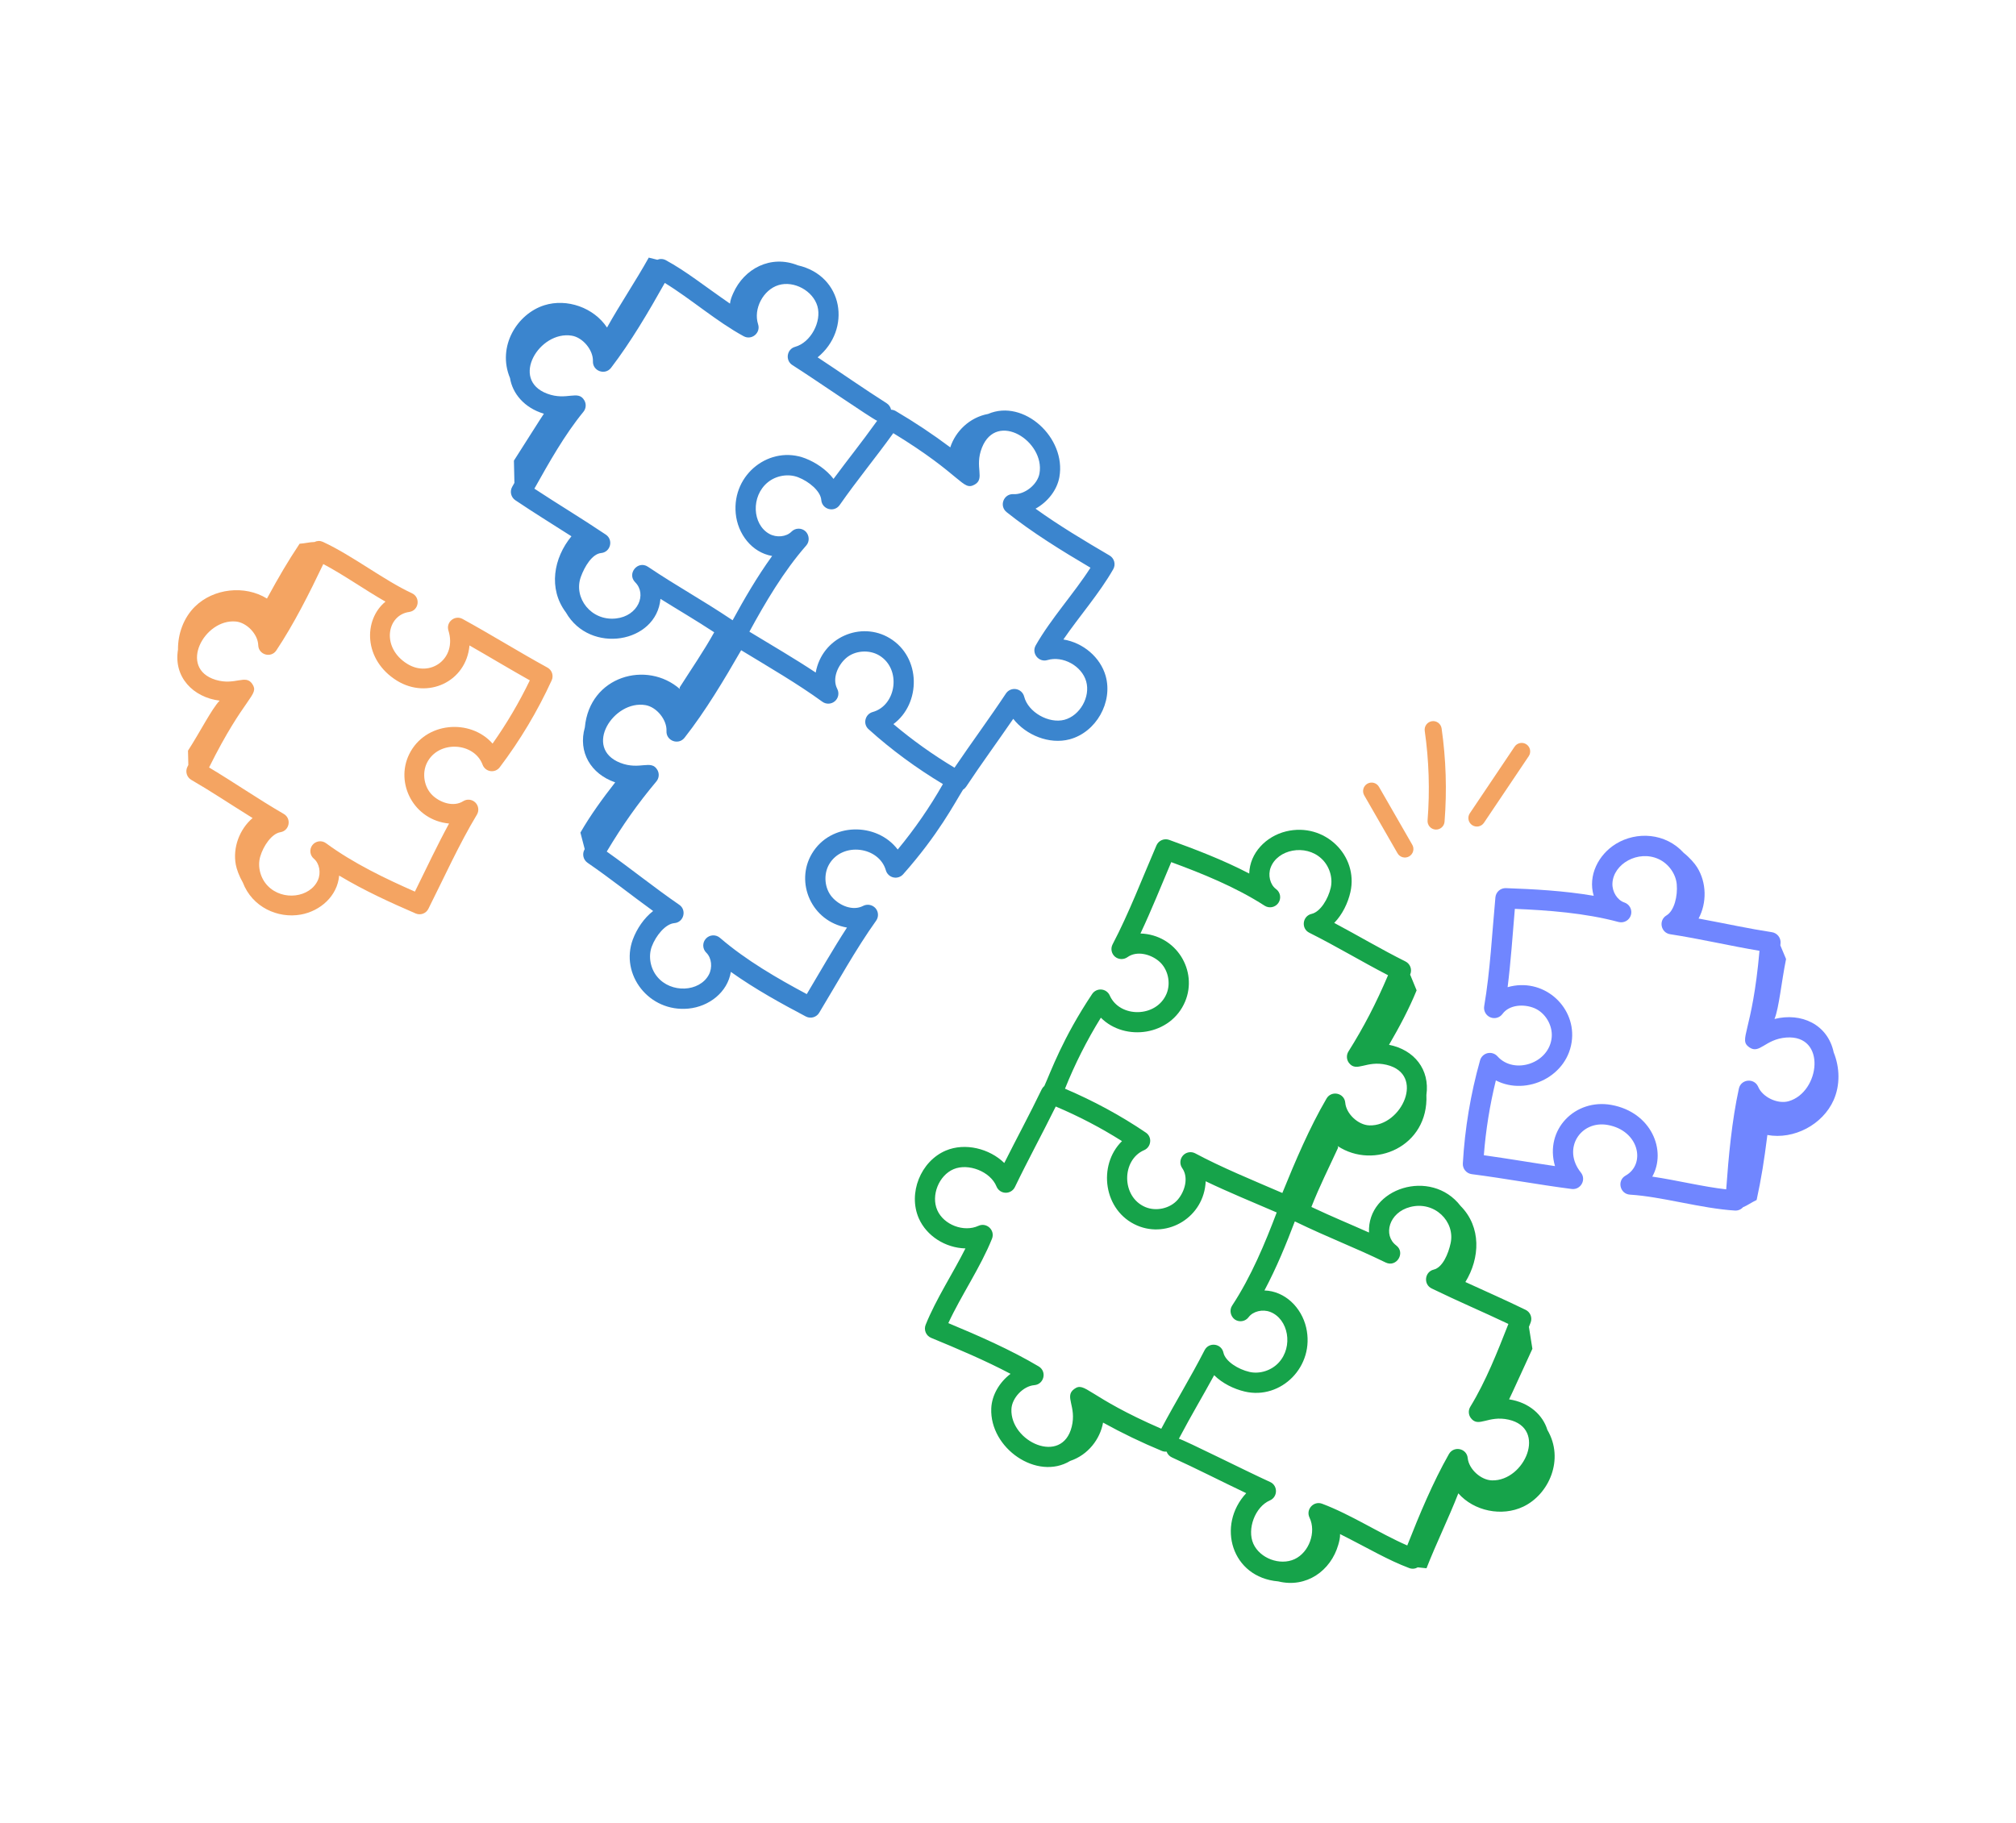
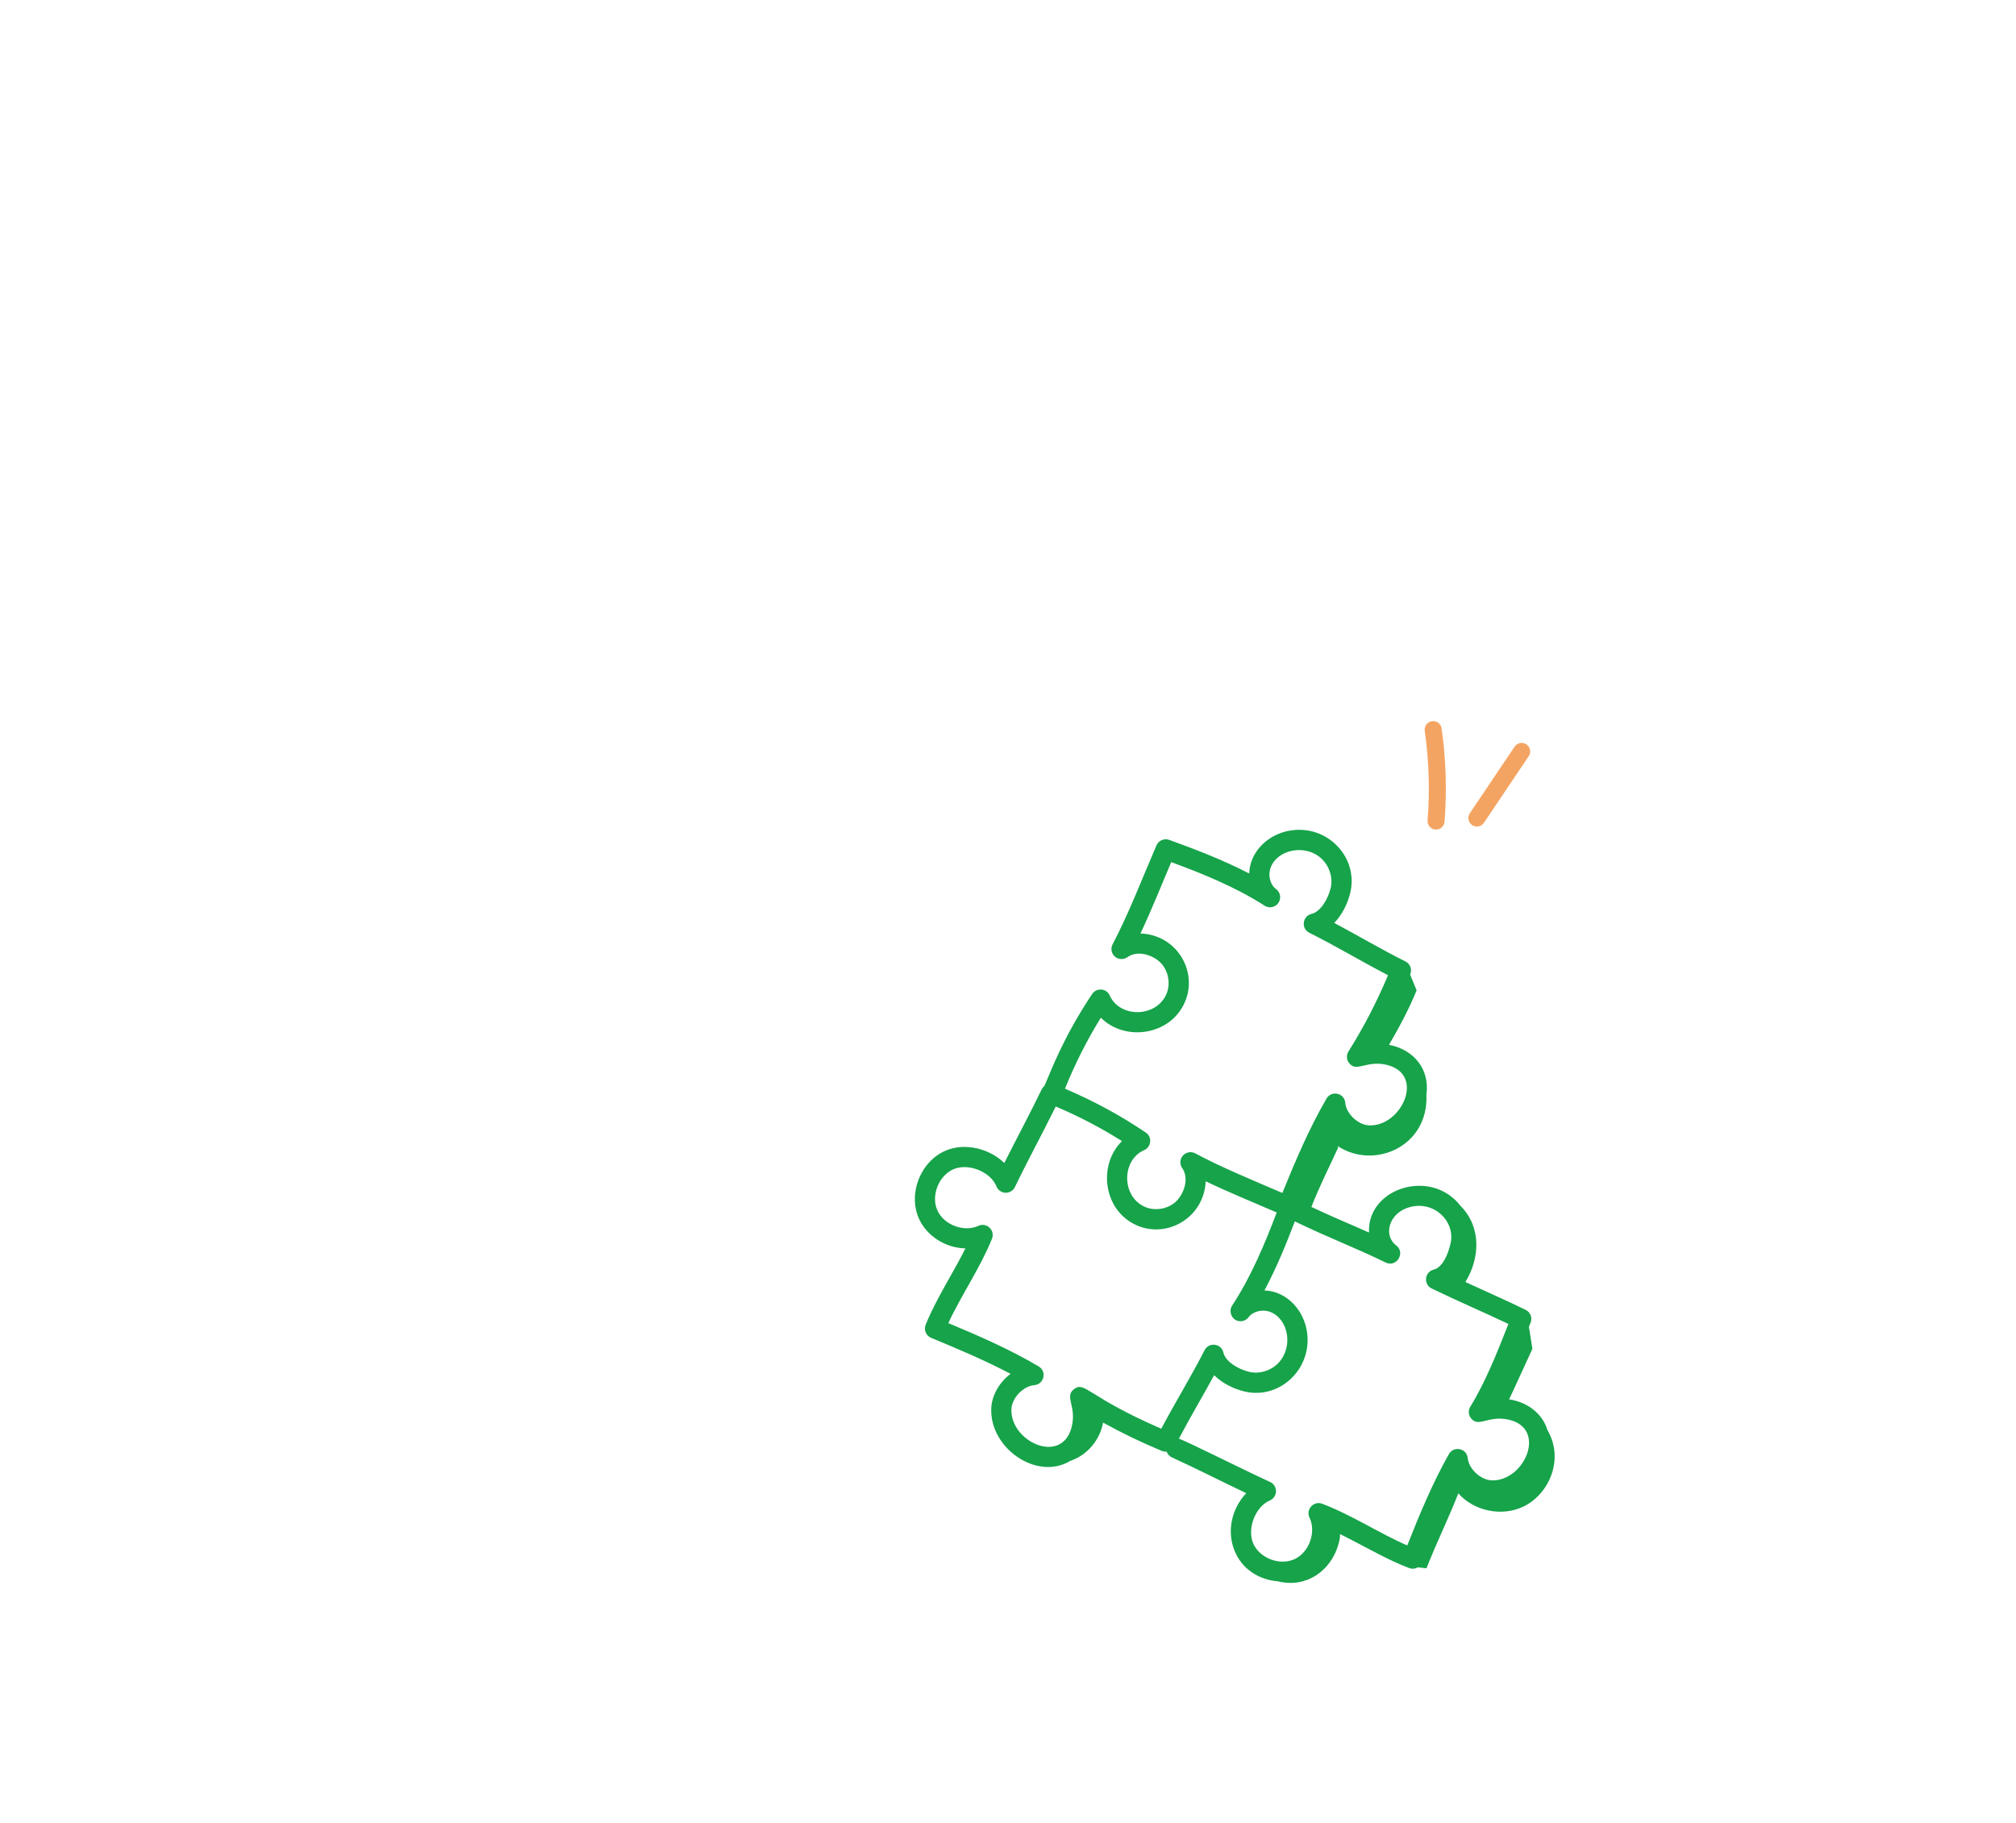
<svg xmlns="http://www.w3.org/2000/svg" width="681" height="616" viewBox="0 0 681 616" fill="none">
  <g clip-path="url(#clip0_5415_46574)">
    <path d="M514.564 509.015C523.213 504.893 528.547 493.048 522.696 483.081C521.186 478.1 516.626 473.81 509.768 472.768C510.521 471.3 514.969 461.46 517.64 455.69L516.462 448.284L517.031 446.849C517.348 446.049 517.352 445.16 517.042 444.36C516.732 443.56 516.131 442.907 515.359 442.532C508.011 438.956 502.756 436.691 495.001 433.127C499.965 425.064 500.445 414.543 493.381 407.428C483.449 394.493 461.764 401.369 462.445 416.408C455.579 413.346 450.442 411.278 442.986 407.769C445.694 400.823 448.944 394.423 451.959 387.845C452.058 387.624 451.98 387.382 451.836 387.181C464.158 395.325 482.606 387.375 481.834 369.922C483.05 361.361 477.746 354.656 469.205 352.989C472.639 347.105 476.021 340.771 478.531 334.582L476.343 329.264L476.384 329.164C476.711 328.368 476.725 327.479 476.424 326.675C476.123 325.871 475.529 325.211 474.762 324.827C466.4 320.644 458.86 316.142 450.695 311.806C453.452 308.997 455.332 305.069 456.164 301.398C458.955 289.094 447.497 277.703 434.422 280.883C427.692 282.521 422.173 288.145 421.985 295.122C412.973 290.431 403.48 286.841 394.941 283.75C394.125 283.455 393.226 283.484 392.428 283.831C391.631 284.177 390.995 284.815 390.651 285.614C385.857 296.716 381.345 308.543 375.836 319.041C375.479 319.721 375.362 320.502 375.503 321.257C375.645 322.011 376.037 322.695 376.616 323.197C377.199 323.691 377.929 323.977 378.693 324.011C379.457 324.045 380.211 323.825 380.838 323.385C384.016 321.095 388.723 322.364 391.525 324.781C394.519 327.327 395.606 332.034 394.052 335.741C390.632 343.9 378.22 343.926 374.873 336.327C374.627 335.769 374.236 335.287 373.74 334.933C373.244 334.578 372.662 334.364 372.054 334.312C371.446 334.26 370.835 334.372 370.284 334.637C369.734 334.903 369.264 335.311 368.925 335.819C358.904 350.843 355.014 361.961 352.779 366.898C352.412 367.199 352.112 367.575 351.9 368.001C347.911 376.294 343.461 384.513 339.247 392.915C334.288 388.079 326.057 385.94 319.487 388.721C310.987 392.329 306.671 403.152 310.369 411.604C312.971 417.526 319.288 421.605 326.124 421.775C321.885 430.233 316.172 438.888 312.682 447.582C312.348 448.416 312.357 449.347 312.705 450.173C313.053 451 313.713 451.655 314.542 451.995C323.495 455.69 332.83 459.64 341.366 464.148C337.671 466.926 335.035 471.297 334.847 475.815C334.274 489.301 350.32 500.359 361.508 493.567C367.547 491.548 371.614 486.212 372.612 480.623C379.059 484.188 385.703 487.388 392.511 490.205C393.008 490.403 393.545 490.477 394.077 490.421C394.228 490.852 394.464 491.247 394.771 491.584C395.079 491.92 395.451 492.191 395.867 492.38C404.177 496.164 412.559 500.471 420.972 504.465C410.852 515.357 416.02 532.947 431.797 534.271C441.274 536.611 449.538 530.668 452.056 521.935C452.402 520.748 452.721 519.5 452.668 518.285C462.534 523.246 468.75 527.032 476.072 529.784C476.536 529.954 477.033 530.018 477.525 529.973C478.018 529.928 478.495 529.773 478.922 529.521C479.925 529.624 480.928 529.727 481.87 529.836C485.205 521.293 489.284 513.062 492.619 504.519C497.906 510.539 507.321 512.473 514.564 509.015ZM400.335 338.362C404.674 328.006 397.408 315.782 385.246 315.38C389 307.411 392.306 299.126 395.641 291.268C405.942 295.053 417.353 299.643 427.175 305.986C427.914 306.465 428.811 306.638 429.677 306.468C430.543 306.298 431.31 305.799 431.817 305.075C432.324 304.352 432.531 303.46 432.395 302.589C432.259 301.717 431.79 300.933 431.087 300.402L430.993 300.331C429.033 298.847 428.249 295.687 429.224 293.099C431.541 286.923 440.994 285.063 446.357 290.058C449.03 292.503 450.305 296.457 449.526 299.9C448.656 303.726 446.002 308.083 443.059 308.754C439.931 309.467 439.449 313.735 442.279 315.123C451.48 319.73 459.696 324.721 468.879 329.48C464.774 339.123 460.697 346.962 455.511 355.228C455.142 355.813 454.96 356.495 454.987 357.186C455.015 357.876 455.251 358.541 455.665 359.092C458.255 362.467 461.484 358.116 468.39 359.749C481.611 362.909 473.504 380.561 462.578 380.211C458.78 380.087 454.743 376.301 454.425 372.564C454.152 369.242 449.761 368.292 448.094 371.149C442.325 381.028 437.563 392.245 433.175 403.043C422.988 398.648 412.737 394.467 403.734 389.651C403.057 389.293 402.28 389.174 401.527 389.313C400.774 389.451 400.088 389.839 399.581 390.414C399.074 390.989 398.774 391.717 398.73 392.482C398.686 393.247 398.901 394.004 399.339 394.631C401.596 397.822 400.245 402.516 397.825 405.322C395.257 408.296 390.535 409.355 386.847 407.785C378.727 404.298 378.852 391.877 386.471 388.584C387.032 388.342 387.517 387.954 387.877 387.46C388.236 386.966 388.457 386.385 388.515 385.778C388.588 385.168 388.488 384.55 388.228 383.994C387.968 383.438 387.557 382.967 387.043 382.633C378.469 376.813 369.288 371.878 359.753 367.817C363.089 359.486 367.141 351.46 371.865 343.828C379.974 351.984 395.491 349.922 400.335 338.362ZM406.907 456.16C402.187 465.382 397.173 473.459 392.275 482.691C367.236 471.826 366.541 466.548 362.836 469.295C359.43 471.811 363.743 475.132 362.026 482.019C358.77 495.162 341.191 487.085 341.654 476.083C341.811 472.289 345.644 468.27 349.387 467.97C352.658 467.708 353.74 463.375 350.87 461.642C341.421 456.032 330.715 451.33 320.344 447.013C324.656 437.669 331.208 428.184 335.091 418.504C336.229 415.646 333.3 412.871 330.518 414.142C325.588 416.401 318.785 413.82 316.612 408.85C314.43 403.884 317.136 397.113 322.128 394.997C327.067 392.906 334.553 395.758 336.616 400.85C336.864 401.461 337.284 401.986 337.825 402.362C338.366 402.737 339.005 402.948 339.664 402.967C340.323 402.986 340.974 402.813 341.538 402.47C342.102 402.126 342.554 401.626 342.84 401.031C347.168 392.041 352.135 382.937 356.629 373.833C364.396 377.111 371.88 381.021 379.006 385.524C370.728 393.636 372.699 409.143 384.159 414.051C394.496 418.473 406.755 411.213 407.281 399.09C415.042 402.811 422.937 406.031 431.27 409.628C427.368 419.926 422.653 431.315 416.206 441.097C415.189 442.638 415.688 444.721 417.086 445.762C417.81 446.271 418.705 446.478 419.581 446.337C420.456 446.197 421.243 445.72 421.775 445.009C423.268 443.013 426.471 442.231 429.065 443.224C435.203 445.587 436.973 454.947 431.918 460.386C429.443 463.054 425.48 464.299 422.043 463.495C418.226 462.615 413.909 459.929 413.268 456.98C412.583 453.855 408.366 453.322 406.907 456.16ZM446.62 508.037C443.752 506.962 441.02 509.949 442.348 512.712C444.694 517.59 442.237 524.453 437.312 526.75C432.377 529.039 425.581 526.486 423.372 521.54C421.187 516.624 423.935 509.091 428.96 506.916C431.679 505.744 431.707 501.88 429.03 500.682C420.903 496.985 400.54 486.738 398.227 486.065C402.83 477.358 405.981 472.247 410.141 464.608C412.909 467.37 416.825 469.278 420.483 470.135C432.748 473.01 444.249 461.594 441.218 448.502C439.656 441.77 434.106 436.195 427.125 435.977C431.24 428.253 434.521 420.188 437.388 412.648C449.41 418.46 456.799 421.063 468.071 426.535C471.744 428.328 474.89 423.224 471.626 420.755C467.115 417.341 469.14 409.62 476.373 407.775C484.549 405.663 491.601 412.636 490.018 420.006C489.235 423.68 487.273 428.22 484.325 428.927C481.218 429.673 480.754 433.925 483.621 435.308C493.015 439.872 500.606 443.05 509.537 447.293C505.813 456.74 501.94 466.632 496.668 475.261C495.928 476.464 496.009 478.003 496.872 479.118C499.456 482.471 502.662 478.069 509.603 479.625C522.734 482.573 515.047 500.362 504.036 500.147C500.236 500.078 496.159 496.331 495.791 492.607C495.471 489.301 491.083 488.377 489.44 491.263C484.006 500.842 479.494 511.66 475.37 522.133C465.966 518.034 456.335 511.687 446.62 508.037Z" fill="#16A34A" />
  </g>
  <g clip-path="url(#clip1_5415_46574)">
-     <path d="M183.865 103.131C174.718 106.014 167.819 117.024 172.282 127.734C173.108 132.889 177.057 137.783 183.726 139.776C182.781 141.127 177.033 150.272 173.6 155.626L173.768 163.141L173.009 164.486C172.586 165.235 172.462 166.116 172.662 166.954C172.862 167.792 173.37 168.524 174.086 169.004C180.899 173.579 185.812 176.561 193.031 181.182C187.011 188.491 185.112 198.866 191.166 206.914C199.28 221.139 221.746 217.345 223.103 202.324C229.507 206.323 234.329 209.093 241.259 213.616C237.63 220.132 233.537 226.03 229.654 232.137C229.525 232.343 229.571 232.594 229.687 232.813C218.551 223.009 199.155 228.322 197.561 245.751C195.196 254.078 199.556 261.474 207.814 264.322C203.608 269.681 199.393 275.495 196.063 281.287L197.517 286.871L197.462 286.965C197.03 287.709 196.896 288.589 197.086 289.429C197.276 290.269 197.777 291.007 198.487 291.495C206.225 296.815 213.104 302.337 220.627 307.782C217.51 310.184 215.111 313.819 213.788 317.347C209.353 329.168 219.192 342.075 232.606 340.745C239.511 340.059 245.753 335.249 246.883 328.35C255.198 334.266 264.14 339.156 272.203 343.416C272.974 343.823 273.87 343.92 274.709 343.687C275.548 343.454 276.266 342.91 276.715 342.165C282.977 331.817 289.058 320.709 295.948 311.06C296.395 310.434 296.617 309.675 296.578 308.907C296.54 308.139 296.242 307.405 295.735 306.826C295.223 306.254 294.537 305.868 293.783 305.728C293.029 305.587 292.25 305.7 291.568 306.049C288.103 307.878 283.6 305.961 281.144 303.171C278.514 300.225 278.072 295.402 280.116 291.94C284.616 284.32 296.945 286.029 299.242 294.038C299.411 294.626 299.734 295.159 300.179 295.58C300.623 296.001 301.173 296.296 301.769 296.432C302.366 296.568 302.988 296.542 303.571 296.356C304.153 296.17 304.675 295.83 305.08 295.373C317.064 281.862 322.43 271.372 325.317 266.783C325.723 266.536 326.072 266.205 326.34 265.812C331.423 258.138 336.953 250.603 342.274 242.852C346.546 248.346 354.43 251.618 361.331 249.776C370.26 247.383 376.01 237.244 373.481 228.339C371.698 222.098 365.975 217.167 359.21 216.043C364.563 208.241 371.407 200.449 376.048 192.308C376.492 191.527 376.61 190.602 376.376 189.733C376.142 188.864 375.575 188.122 374.798 187.668C366.406 182.75 357.67 177.526 349.802 171.859C353.847 169.618 357.056 165.648 357.854 161.19C360.246 147.886 345.807 134.669 333.777 139.847C327.506 141.007 322.746 145.735 321 151.142C315.079 146.703 308.914 142.6 302.533 138.852C302.067 138.587 301.543 138.438 301.007 138.419C300.916 137.971 300.735 137.545 300.475 137.168C300.215 136.791 299.882 136.47 299.495 136.225C291.754 131.308 284.012 125.863 276.196 120.723C287.72 111.327 284.966 93.147 269.477 89.629C260.381 85.982 251.371 90.726 247.689 99.042C247.185 100.171 246.7 101.365 246.588 102.579C237.461 96.276 231.8 91.651 224.9 87.897C224.462 87.663 223.978 87.529 223.482 87.505C222.987 87.482 222.492 87.568 222.035 87.758C221.053 87.516 220.07 87.274 219.149 87.035C214.682 95.047 209.518 102.647 205.051 110.659C200.614 103.945 191.526 100.711 183.865 103.131ZM274.23 288.46C268.522 298.133 274.085 311.28 286.109 313.378C281.302 320.762 276.899 328.524 272.524 335.857C262.806 330.661 252.095 324.511 243.198 316.843C242.529 316.265 241.661 315.968 240.778 316.016C239.895 316.064 239.066 316.452 238.465 317.099C237.864 317.746 237.537 318.602 237.555 319.486C237.572 320.37 237.931 321.213 238.557 321.839L238.641 321.923C240.388 323.67 240.738 326.915 239.421 329.348C236.284 335.153 226.645 335.678 221.994 329.972C219.67 327.172 218.938 323.07 220.178 319.761C221.559 316.086 224.784 312.132 227.798 311.877C231.001 311.607 232.056 307.438 229.434 305.665C220.919 299.807 213.434 293.705 204.958 287.699C210.339 278.702 215.448 271.492 221.716 264.013C222.161 263.484 222.435 262.832 222.501 262.143C222.567 261.454 222.422 260.761 222.085 260.156C219.97 256.445 216.175 260.311 209.537 257.726C196.834 252.743 207.272 236.356 218.076 238.23C221.83 238.884 225.328 243.205 225.138 246.959C224.961 250.294 229.193 251.85 231.235 249.247C238.3 240.249 244.545 229.782 250.363 219.678C259.886 225.463 269.501 231.045 277.791 237.083C278.414 237.532 279.17 237.759 279.937 237.726C280.703 237.694 281.436 237.405 282.018 236.905C282.6 236.406 282.996 235.725 283.143 234.972C283.29 234.219 283.179 233.437 282.829 232.754C281.019 229.272 282.995 224.802 285.778 222.354C288.731 219.762 293.563 219.371 297.013 221.444C304.606 226.039 302.802 238.349 294.79 240.554C294.201 240.715 293.666 241.032 293.242 241.472C292.818 241.912 292.521 242.458 292.381 243.053C292.226 243.648 292.241 244.275 292.425 244.863C292.608 245.451 292.952 245.977 293.418 246.38C301.145 253.354 309.596 259.534 318.516 264.897C314.077 272.699 308.967 280.099 303.244 287.013C296.294 277.786 280.605 277.665 274.23 288.46ZM283.633 170.63C289.568 162.136 295.639 154.821 301.752 146.343C325.149 160.625 325.125 165.959 329.176 163.751C332.899 161.73 329.064 157.831 331.701 151.236C336.712 138.646 353.077 149.119 351.13 159.973C350.461 163.717 346.111 167.171 342.354 166.945C339.07 166.749 337.409 170.897 340.025 173.018C348.651 179.906 358.647 186.068 368.362 191.802C362.817 200.473 355.027 208.972 349.862 218.037C348.345 220.714 350.878 223.878 353.814 223.005C359.015 221.452 365.422 224.964 366.908 230.2C368.404 235.433 364.801 241.776 359.557 243.178C354.369 244.564 347.321 240.687 345.96 235.344C345.796 234.704 345.45 234.124 344.964 233.675C344.477 233.227 343.871 232.929 343.219 232.818C342.567 232.707 341.897 232.788 341.291 233.05C340.685 233.312 340.168 233.745 339.803 234.296C334.29 242.613 328.126 250.955 322.432 259.363C315.161 255.024 308.258 250.098 301.79 244.633C311.107 237.739 311.247 222.073 300.53 215.601C290.862 209.768 277.706 215.261 275.544 227.219C268.341 222.441 260.935 218.142 253.145 213.409C258.413 203.732 264.636 193.088 272.361 184.28C273.58 182.894 273.365 180.756 272.118 179.528C271.468 178.921 270.607 178.591 269.719 178.608C268.83 178.626 267.984 178.988 267.36 179.62C265.607 181.392 262.32 181.721 259.878 180.373C254.103 177.17 253.611 167.633 259.366 162.942C262.184 160.639 266.288 159.957 269.593 161.235C273.264 162.642 277.189 165.911 277.427 168.928C277.684 172.125 281.8 173.243 283.633 170.63ZM251.209 113.594C253.912 115.062 257.029 112.479 256.083 109.552C254.413 104.383 257.781 97.915 262.983 96.323C268.194 94.74 274.597 98.224 276.122 103.441C277.627 108.626 273.88 115.718 268.595 117.175C265.737 117.958 265.187 121.788 267.683 123.352C275.254 128.156 294.091 141.172 296.297 142.162C290.548 150.16 286.728 154.793 281.564 161.794C279.188 158.665 275.557 156.225 272.04 154.863C260.249 150.296 247.283 160.02 248.523 173.437C249.164 180.337 253.922 186.645 260.825 187.837C255.694 194.928 251.345 202.473 247.478 209.556C236.325 202.108 229.339 198.492 218.885 191.486C215.479 189.194 211.665 193.82 214.572 196.727C218.591 200.746 215.536 208.125 208.103 208.945C199.697 209.9 193.637 201.994 196.206 194.9C197.481 191.363 200.043 187.132 203.066 186.842C206.253 186.536 207.289 182.38 204.628 180.607C195.917 174.765 188.807 170.55 180.511 165.092C185.487 156.236 190.671 146.959 197.074 139.132C197.971 138.041 198.099 136.502 197.392 135.275C195.28 131.587 191.501 135.508 184.818 132.993C172.176 128.233 182.215 111.652 193.122 113.404C196.886 114.003 200.428 118.292 200.29 122.039C200.161 125.365 204.393 126.895 206.416 124.26C213.107 115.512 219.051 105.405 224.563 95.588C233.348 100.969 242.054 108.614 251.209 113.594Z" fill="#3B85CE" />
-   </g>
+     </g>
  <g clip-path="url(#clip2_5415_46574)">
-     <path d="M109.039 183.051C108.594 182.851 108.11 182.753 107.622 182.764C107.135 182.775 106.656 182.895 106.222 183.115C104.623 183.134 103.081 183.578 101.204 183.7C97.149 189.803 94.324 194.619 90.181 202.221C82.686 197.582 72.1 198.772 65.839 204.951C62.027 208.724 60.069 214.119 60.126 219.481C58.587 228.797 65.275 235.587 74.179 236.72C71.455 239.582 67.75 247.029 63.505 253.611L63.62 258.452L63.278 259.137C62.916 259.894 62.853 260.761 63.1 261.565C63.348 262.368 63.888 263.05 64.614 263.474C71.562 267.503 76.108 270.628 85.324 276.375C80.889 280.169 78.571 286.389 79.662 292.156C79.946 293.677 80.803 296.05 82.023 298.145C85.192 306.474 93.834 310.374 101.597 308.99C108.217 307.809 113.986 302.695 114.566 295.81C123.127 300.963 132.222 305.064 140.405 308.612C141.185 308.951 142.063 308.978 142.862 308.689C143.66 308.401 144.317 307.817 144.698 307.058C150.005 296.503 155.095 285.189 161.09 275.238C161.479 274.595 161.64 273.839 161.545 273.091C161.45 272.344 161.106 271.65 160.568 271.123C160.03 270.596 159.33 270.266 158.582 270.187C157.835 270.108 157.083 270.284 156.449 270.688C153.206 272.74 148.676 271.178 146.058 268.666C143.271 265.97 142.476 261.3 144.206 257.764C148.02 249.992 160.182 250.698 163.025 258.372C163.233 258.933 163.588 259.427 164.052 259.804C164.516 260.181 165.072 260.426 165.662 260.514C166.252 260.602 166.855 260.53 167.407 260.305C167.96 260.08 168.441 259.711 168.801 259.235C175.699 250.112 181.584 240.262 186.352 229.859C186.705 229.092 186.752 228.218 186.486 227.415C186.219 226.613 185.658 225.94 184.916 225.535C175.451 220.358 165.932 214.416 156.248 209.109C153.628 207.678 150.587 210.168 151.478 213.024C154.443 222.535 145.294 229.055 137.591 224.295C128.707 218.813 130.623 207.806 138.223 206.752C141.498 206.3 142.164 201.826 139.146 200.424C129.652 196.024 119.107 187.71 109.039 183.051ZM130.208 203.262C122.683 209.435 122.764 222.959 134.098 229.97C144.367 236.306 157.486 230.468 158.594 218.062C165.122 221.79 172.097 225.999 178.974 229.86C175.37 237.315 171.161 244.461 166.39 251.224C158.902 242.702 143.622 243.811 138.225 254.815C133.402 264.664 139.8 277.104 151.691 278.229C147.682 285.6 144.158 293.102 140.151 301.231C130.274 296.878 119.369 291.685 110.109 284.859C109.41 284.353 108.543 284.137 107.69 284.257C106.837 284.376 106.064 284.823 105.534 285.502C105.005 286.181 104.759 287.04 104.848 287.898C104.938 288.757 105.356 289.548 106.015 290.105C107.899 291.664 108.494 294.86 107.387 297.354C104.773 303.236 95.517 304.531 90.436 299.279C87.956 296.724 86.93 292.764 87.891 289.44C88.958 285.741 91.806 281.63 94.725 281.157C97.81 280.651 98.55 276.544 95.854 274.982C87.07 269.885 79.376 264.528 70.624 259.284C82.668 235.014 87.723 234.912 85.24 231.099C82.944 227.646 79.488 231.697 72.827 229.675C60.075 225.764 68.981 208.973 79.682 209.979C83.388 210.336 87.129 214.286 87.234 217.981C87.333 221.233 91.548 222.437 93.334 219.752C99.312 210.767 104.464 200.511 109.208 190.568C115.966 194.127 123.269 199.303 130.208 203.262Z" fill="#F4A462" />
-   </g>
+     </g>
  <g clip-path="url(#clip3_5415_46574)">
-     <path d="M586.097 408.985C586.6 409.01 587.103 408.922 587.567 408.728C588.032 408.534 588.446 408.238 588.781 407.863C590.311 407.244 591.628 406.237 593.386 405.413C594.989 398.019 595.893 392.324 597.016 383.456C605.968 385.096 615.7 379.969 619.395 371.672C621.64 366.609 621.493 360.685 619.42 355.55C617.395 346.014 608.409 342.001 599.421 344.262C600.963 340.485 601.723 331.931 603.328 324.005L601.396 319.393L601.467 318.605C601.53 317.741 601.265 316.884 600.725 316.204C600.184 315.525 599.408 315.073 598.551 314.938C590.353 313.678 584.807 312.384 573.782 310.326C576.619 305.009 576.508 298.157 573.289 293.021C572.443 291.665 570.726 289.707 568.764 288.151C562.583 281.335 552.806 280.837 545.862 285.089C539.941 288.715 536.318 295.803 538.352 302.643C528.181 300.908 517.892 300.388 508.689 300.055C507.812 300.023 506.956 300.327 506.298 300.906C505.639 301.484 505.227 302.292 505.145 303.165C504.014 315.312 503.378 328.106 501.358 339.929C501.226 340.694 501.356 341.482 501.728 342.165C502.1 342.848 502.692 343.385 503.408 343.69C504.124 343.995 504.921 344.049 505.67 343.843C506.419 343.638 507.075 343.185 507.533 342.558C509.879 339.365 514.822 339.162 518.285 340.592C521.979 342.137 524.5 346.327 524.168 350.379C523.425 359.287 511.465 363.185 505.844 356.875C505.433 356.415 504.906 356.073 504.318 355.885C503.73 355.697 503.103 355.671 502.502 355.808C501.901 355.945 501.349 356.241 500.903 356.666C500.456 357.09 500.133 357.626 499.965 358.219C496.766 369.587 494.814 381.273 494.143 393.07C494.093 393.94 494.376 394.798 494.934 395.47C495.493 396.141 496.285 396.576 497.151 396.687C508.2 398.103 519.589 400.235 530.898 401.693C533.956 402.084 535.942 398.545 534.011 396.134C527.582 388.105 533.925 378.393 543.123 380.071C553.728 381.999 556.028 393.304 549.116 397.177C546.137 398.844 547.181 403.397 550.611 403.609C561.395 404.267 574.663 408.294 586.097 408.985ZM558.137 397.517C563.049 388.75 557.883 375.776 544.346 373.3C532.088 371.072 521.67 381.621 525.273 393.967C517.593 392.84 509.302 391.417 501.238 390.293C501.897 381.768 503.255 373.313 505.298 365.014C515.705 370.391 529.98 363.575 531.029 350.964C531.96 339.678 521.127 330.124 509.27 333.517C510.351 324.921 510.917 316.382 511.711 307.057C522.846 307.526 535.286 308.416 546.758 311.495C547.621 311.719 548.536 311.6 549.311 311.164C550.086 310.728 550.661 310.008 550.915 309.155C551.169 308.303 551.082 307.384 550.673 306.593C550.264 305.801 549.564 305.198 548.72 304.91C546.323 304.12 544.547 301.27 544.673 298.456C544.974 291.816 553.386 287.089 560.248 290.226C563.594 291.75 566.071 295.172 566.398 298.73C566.764 302.688 565.572 307.712 562.943 309.266C560.168 310.913 561.002 315.14 564.182 315.628C574.546 317.224 583.96 319.479 594.348 321.228C591.9 349.097 587.078 351.098 590.9 353.829C594.407 356.285 596.206 351.09 603.372 350.528C617.105 349.489 614.859 368.986 604.192 372.046C600.494 373.097 595.411 370.707 593.92 367.193C592.601 364.103 588.094 364.532 587.388 367.786C585.021 378.675 583.926 390.475 583.106 401.82C575.268 400.942 566.298 398.713 558.137 397.517Z" fill="#7086FF" />
-   </g>
-   <path d="M461.041 265.511C461.272 265.212 461.559 264.961 461.887 264.772C462.214 264.583 462.576 264.464 462.951 264.415C463.326 264.365 463.707 264.391 464.071 264.489C464.436 264.588 464.778 264.758 465.077 264.989C465.376 265.22 465.626 265.508 465.813 265.837L477.021 285.329C477.223 285.657 477.357 286.022 477.416 286.403C477.474 286.784 477.455 287.173 477.36 287.546C477.266 287.92 477.097 288.27 476.864 288.577C476.631 288.884 476.339 289.142 476.005 289.333C475.671 289.525 475.302 289.648 474.919 289.695C474.537 289.741 474.149 289.711 473.779 289.604C473.408 289.498 473.063 289.318 472.763 289.076C472.464 288.834 472.216 288.534 472.034 288.194L460.827 268.702C460.639 268.374 460.517 268.013 460.468 267.638C460.419 267.263 460.445 266.882 460.543 266.518C460.641 266.153 460.811 265.811 461.041 265.511Z" fill="#F4A462" />
+     </g>
  <path d="M482.235 277.122C483.026 267.047 482.703 256.915 481.272 246.911C481.167 246.156 481.365 245.39 481.823 244.78C482.28 244.17 482.961 243.766 483.715 243.655C484.471 243.548 485.238 243.745 485.849 244.204C486.459 244.662 486.863 245.343 486.971 246.099C488.461 256.521 488.796 267.075 487.97 277.571C487.947 277.952 487.848 278.324 487.679 278.666C487.51 279.009 487.274 279.314 486.986 279.564C486.698 279.815 486.363 280.005 486 280.125C485.638 280.245 485.255 280.291 484.875 280.261C484.494 280.231 484.123 280.126 483.784 279.952C483.444 279.777 483.143 279.537 482.897 279.244C482.652 278.952 482.466 278.614 482.353 278.25C482.239 277.885 482.199 277.502 482.235 277.122Z" fill="#F4A462" />
  <path d="M496.469 274.817L511.629 252.258C512.055 251.625 512.715 251.187 513.464 251.04C514.213 250.893 514.989 251.05 515.623 251.476C516.256 251.902 516.694 252.562 516.841 253.311C516.987 254.06 516.831 254.836 516.405 255.47L501.244 278.025C500.811 278.641 500.154 279.063 499.414 279.201C498.674 279.339 497.909 279.181 497.284 278.761C496.659 278.341 496.224 277.693 496.071 276.955C495.919 276.218 496.062 275.45 496.469 274.817Z" fill="#F4A462" />
  <defs>
    <clipPath id="clip0_5415_46574">
      <rect width="308.508" height="309.32" fill="white" transform="translate(434.656 183) rotate(37.117)" />
    </clipPath>
    <clipPath id="clip1_5415_46574">
      <rect width="309.907" height="309.32" fill="white" transform="translate(219.138 437.86) rotate(-135)" />
    </clipPath>
    <clipPath id="clip2_5415_46574">
      <rect width="142.482" height="141.613" fill="white" transform="translate(97.305 342.763) rotate(-120)" />
    </clipPath>
    <clipPath id="clip3_5415_46574">
-       <rect width="147.12" height="146.223" fill="white" transform="translate(537.28 251) rotate(38.627)" />
-     </clipPath>
+       </clipPath>
  </defs>
</svg>